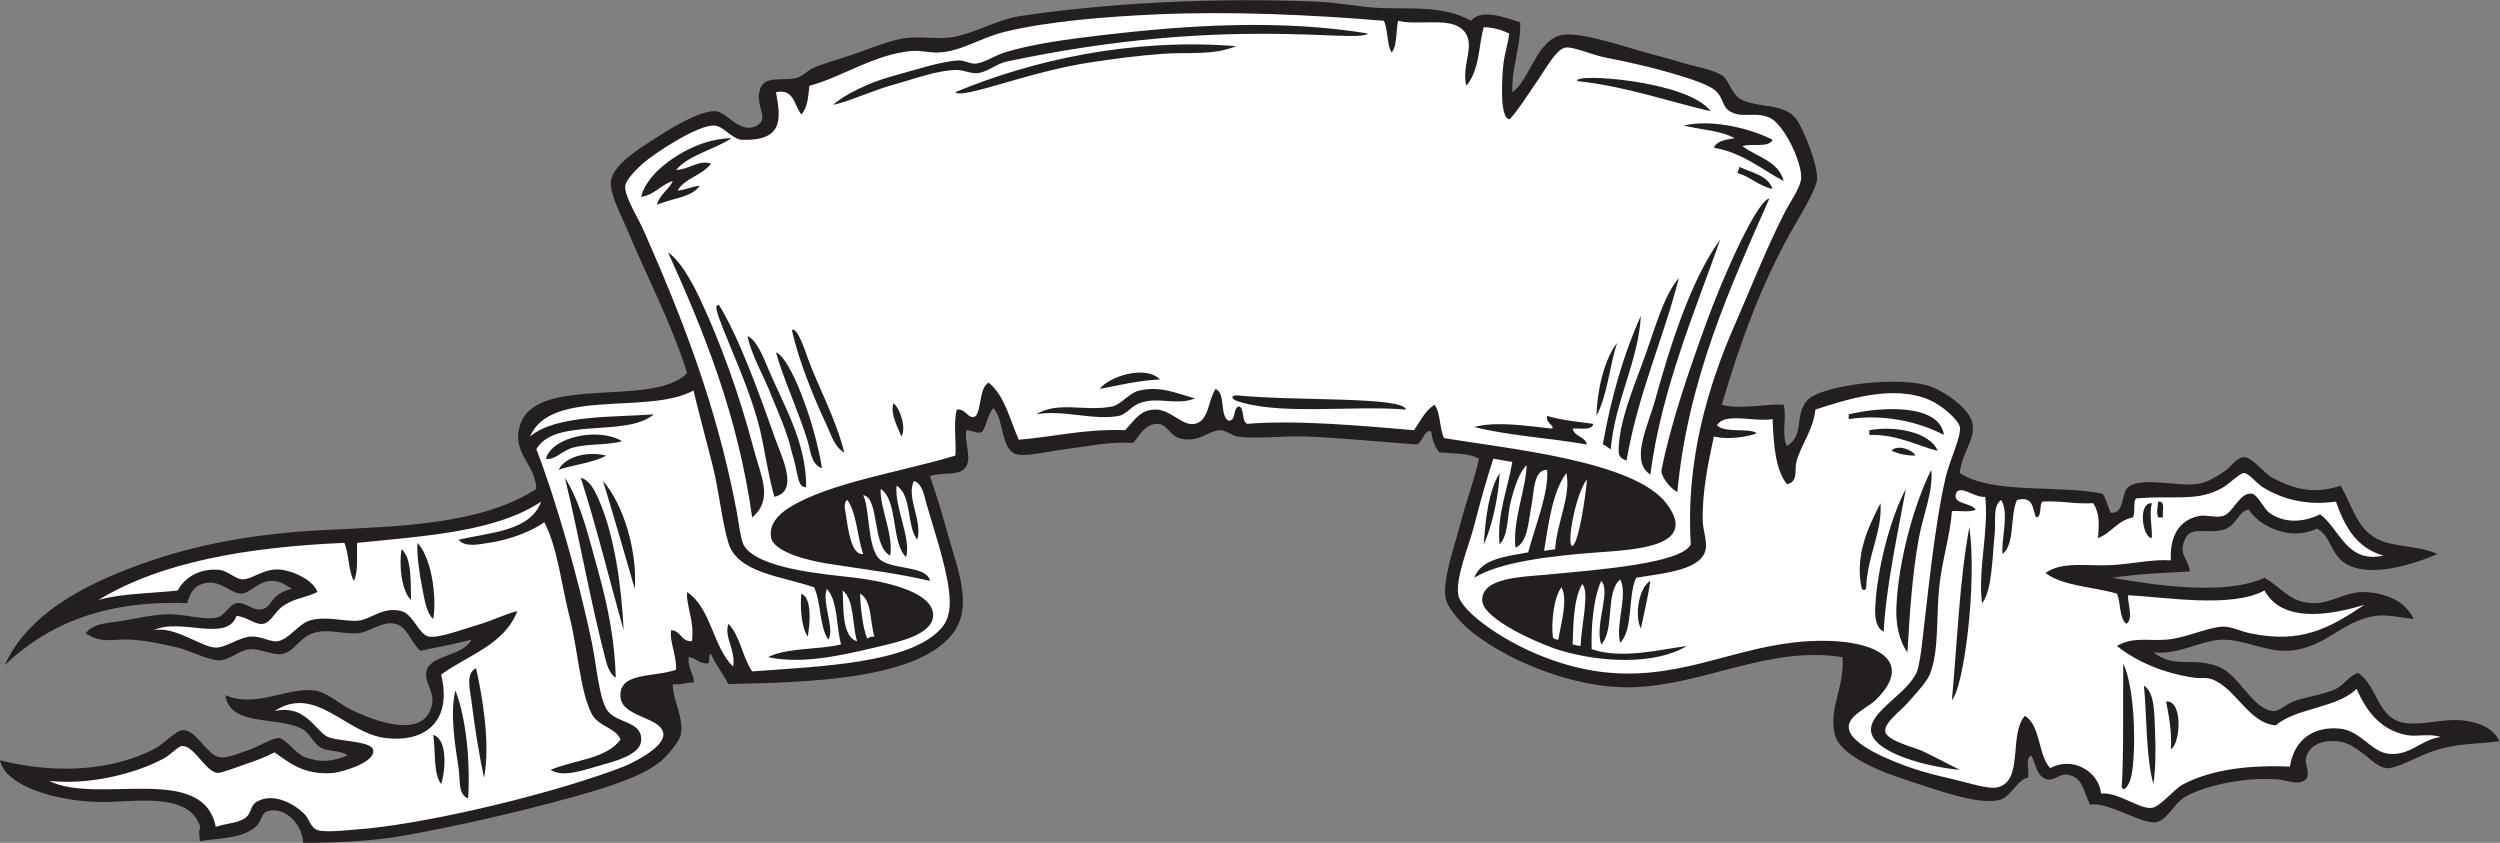
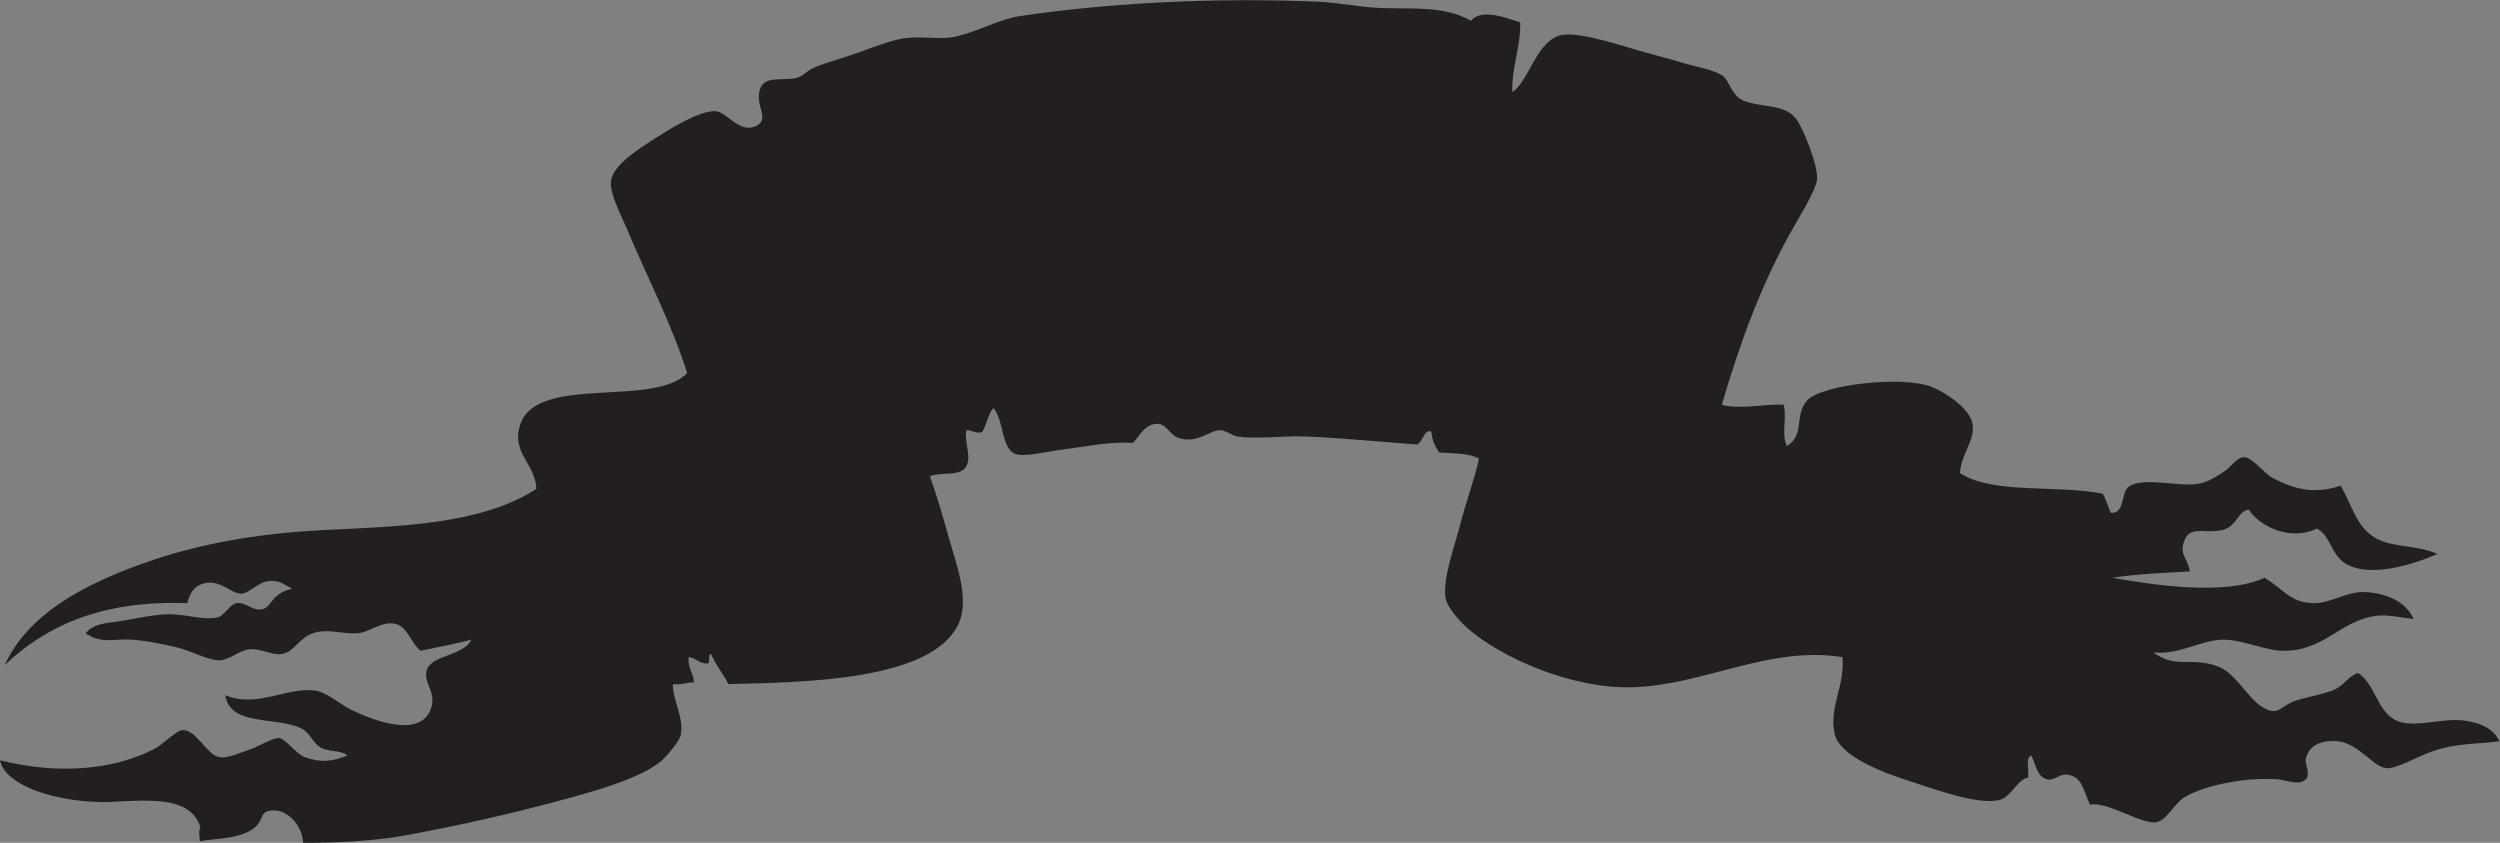
<svg xmlns="http://www.w3.org/2000/svg" viewBox="0 0 1008 339.813" height="339.813" width="1008" xml:space="preserve" id="svg2" version="1.1">
  <rect x="0" y="0" width="1008" height="339.813" fill="#808080" stroke="none" />
  <defs id="defs6" />
  <g transform="matrix(1.333,0,0,-1.333,0,339.813)" id="g10">
    <g transform="scale(0.1)" id="g12">
      <path id="path14" style="fill:#231f20;fill-opacity:1;fill-rule:evenodd;stroke:none" d="m 0,249.609 c 166.758,-42.207 336.762,-32.441 465.598,33.594 28.562,14.649 66.304,56.387 86.398,57.598 40.992,2.48 71.809,-72.949 110.399,-81.602 24.57,-5.488 69.324,15.02 96.003,24.004 22.79,7.676 68.379,35.82 86.399,33.594 19.191,-2.363 51.234,-48.32 76.801,-57.598 49.453,-17.929 82.012,-13.359 129.602,4.805 -18.6,16.797 -55.618,9.941 -81.606,24.004 -20.203,10.918 -32.899,45.488 -57.598,57.597 -76.996,37.735 -216.754,5.352 -230.398,100.801 95.074,-39.98 184.461,24.629 268.8,14.395 37.993,-4.61 74.962,-39.961 110.402,-57.598 55.39,-27.558 217.36,-96.015 244.8,9.59 12.08,46.523 -26.52,72.734 -14.4,110.41 14.51,45.098 111.77,41.973 134.4,91.192 -49.09,-13.301 -102.21,-22.579 -153.6,-33.594 -28.93,23.418 -39.81,73.672 -76.8,81.601 -41.71,8.946 -77.29,-26.328 -115.2,-28.808 -44.9,-2.91 -89.156,15.781 -134.402,0 -40.063,-13.946 -56.02,-55.723 -91.203,-62.383 -28.145,-5.352 -63.278,15.547 -95.997,14.394 -32.656,-1.152 -60.3,-30.82 -91.207,-33.593 -31.664,-2.852 -88.582,28.32 -129.597,38.398 -44.844,11.016 -96.598,21.094 -139.196,23.985 -53.773,3.671 -91.714,-14.063 -139.203,19.199 24.684,32.91 74.223,31.094 115.2,38.418 39.406,7.011 84.199,17.226 129.597,19.199 51.809,2.227 112.219,-19.375 153.602,-9.609 21.933,5.175 37.394,39.961 57.601,43.203 25.309,4.043 50.364,-22.266 71.996,-19.2 35.774,1.583 29.043,48.653 96,62.403 -26.48,15.996 -37.707,25.078 -67.191,24.004 -32.785,-1.211 -62.406,-38.282 -86.406,-38.418 -32.504,-0.176 -66.989,48.164 -120,28.808 -20.219,-7.382 -34.645,-24.043 -43.199,-57.597 -255.747,9.336 -425.782,-67.012 -552,-187.207 67.543,147.734 223.906,238.066 417.601,307.207 166.266,59.336 343.387,90.586 542.399,100.8 227.875,11.68 479.805,15.333 647.995,124.805 -2.62,77.4 -78.76,109.38 -48,196.8 52.7,149.7 403.38,48.23 504,153.59 -45.34,146.86 -124.76,297.82 -182.39,436.8 -15.92,38.39 -52.8,106.1 -48.01,144 6.43,50.75 92.48,102.49 134.4,129.6 27.33,17.67 132.44,85.6 182.41,81.6 34.97,-2.8 74.6,-71.73 124.79,-43.19 40.1,22.79 -7.91,59.6 9.61,110.39 14.41,41.78 66.89,23.44 110.39,33.6 18.23,4.26 31.11,20.88 48,28.8 35.93,16.84 89.45,29.81 139.21,48 44.66,16.33 98.38,37.23 139.2,43.21 50.43,7.37 107.54,-5.45 153.59,4.79 73.17,16.27 128.75,52.2 196.8,62.4 263.16,39.44 591.95,56.85 902.41,43.2 63.06,-2.77 126.11,-16.97 191.99,-19.2 90.58,-3.06 187.78,7.5 268.81,-38.4 32.29,39.3 109.45,7.24 148.8,-4.8 1.15,-79.55 -25.79,-131.01 -24.01,-211.2 51.86,35.11 73.06,157.13 148.81,172.8 57.1,11.82 199.93,-38.33 254.4,-52.8 42.04,-11.17 82.59,-22.02 120,-33.6 23.27,-7.2 90.18,-18.81 115.19,-38.4 16.36,-12.8 26.1,-57.76 57.6,-72 53.41,-24.12 126.39,-8.96 163.2,-57.6 18.92,-24.99 66.18,-138.6 62.41,-182.4 -2.93,-33.86 -61.2,-126.35 -81.61,-163.2 -89.32,-161.39 -151.75,-331.41 -206.39,-518.4 56.18,-15.83 142.01,4.73 187.2,0 10.49,-39.14 -7.86,-87.1 9.6,-124.8 54.92,32.34 21.36,95.15 62.4,139.2 42.25,45.37 288.48,76.45 379.19,38.4 43.06,-18.05 113.1,-66.42 120,-110.39 8.09,-51.51 -31.27,-82.64 -38.39,-148.81 99.67,-65.12 294.67,-34.92 431.99,-62.4 10.5,-16.7 16.08,-38.3 24.01,-57.602 43.38,-4.921 30.89,57.932 52.8,76.802 38.38,33.08 147.69,2.46 206.39,9.6 37.06,4.52 68.79,27.72 91.2,43.21 12.93,8.94 32.03,37.97 52.81,38.4 25.37,0.5 61.69,-49.55 86.39,-62.41 64.29,-33.45 122.66,-51.13 206.4,-24 33.68,-57.56 46.92,-124.727 105.61,-158.398 51.74,-29.688 122.92,-19.532 187.19,-47.989 -66.61,-28.73 -202.15,-75.468 -278.4,-28.808 -44.22,27.07 -44.62,84.765 -86.39,105.605 -79.21,-38.75 -172.99,5.528 -206.41,57.6 -34.47,-5.92 -35.27,-52.639 -81.6,-62.405 -55.22,-11.64 -98.86,16.758 -115.19,-38.398 -11.25,-37.949 11.92,-45.547 19.2,-86.406 -80.32,-4.492 -161.92,-7.676 -235.2,-19.199 130.55,-22.442 340.53,-54.786 460.8,0 56.94,-33.965 77.66,-75.625 148.8,-76.797 51.6,-0.86 98.98,35.761 153.59,33.593 61.77,-2.441 122.94,-25.351 148.8,-81.601 -36.59,3.887 -80.75,14.668 -115.19,9.609 -108.81,-16.015 -156.68,-106.699 -278.4,-105.605 -58.07,0.527 -122.34,33.496 -182.4,33.594 -65.07,0.117 -135.43,-47.598 -211.21,-38.399 67.95,-51.465 114.95,-11.601 196.8,-43.203 63.54,-24.512 102.87,-131.563 168.01,-134.395 14.85,-0.644 38.41,21.368 57.6,28.809 36.63,14.199 98.18,21.992 129.6,38.398 27.48,14.336 38.61,39.512 67.19,47.989 57.42,-38.321 57.23,-129.063 129.6,-148.789 52.07,-14.2 129.27,13.379 192,4.804 41.8,-5.722 86.23,-20.703 105.6,-62.402 -66.71,-9.59 -133.94,-4.434 -211.19,-33.613 -38.3,-14.453 -102.13,-50.176 -129.6,-47.989 -41.47,3.301 -85.33,76.055 -148.81,81.602 -39.35,3.438 -84.93,-5.84 -96,-52.812 -3.66,-15.508 15.64,-46.7 0,-62.383 -20.46,-20.547 -55.58,-2.383 -86.39,0 -94.52,7.265 -216.31,-17.481 -278.4,-52.813 -32.38,-18.418 -54.35,-70.371 -86.41,-76.797 -43.49,-8.711 -149.76,64.317 -201.6,52.793 -21.67,47.754 -23.89,87.051 -71.99,91.211 -17.95,1.543 -38.14,-19.004 -57.61,-14.394 -31.87,7.519 -32.38,43.203 -47.99,71.992 -18.86,-6.758 -5.69,-45.527 -9.61,-67.207 -30.51,-2.285 -51.68,-58.828 -86.39,-67.188 -65.53,-15.8 -187.4,29.668 -273.61,57.598 -76.69,24.844 -211.79,73.965 -225.59,144.004 -16.23,82.324 32.2,143.457 23.99,230.391 -222.37,35.468 -422.59,-86.446 -638.4,-91.192 -183.32,-4.043 -393.21,89.688 -494.4,177.598 -17.89,15.547 -61.03,59.609 -67.2,91.191 -11.01,56.406 29.57,166.66 43.21,220.801 18.02,71.58 42.83,134.69 57.59,201.6 -28.75,17.64 -77.34,15.45 -120,19.2 -12.52,16.27 -21.74,35.86 -23.99,62.4 -20.97,10.96 -25.65,-30.49 -43.21,-38.4 -96.14,6.65 -214.57,18.72 -331.19,24.01 -74.56,3.38 -147.76,-8.67 -211.2,0 -15.93,2.17 -37.52,19.28 -52.8,19.2 -34.95,-0.18 -67.02,-40.98 -124.81,-24.01 -26.08,7.66 -38.09,41.76 -62.39,43.21 -41.12,2.44 -58.93,-39.4 -76.8,-57.6 -71.57,4.16 -129.4,-9.3 -206.4,-19.2 -52.94,-6.82 -122.03,-24.14 -148.81,-14.41 -44.72,16.25 -34.28,101.24 -67.19,139.2 -16.58,-18.62 -19.94,-50.47 -33.6,-72 -15.96,-7.93 -27.16,4.69 -48.01,4.81 -8.13,-36.29 19.88,-87.46 -4.79,-115.2 -21.65,-24.35 -69.9,-10.52 -105.61,-24 22.03,-61.78 39.66,-123.849 57.45,-187.208 21.34,-75.997 63.92,-185.137 28.96,-259.2 -80.55,-175 -478.26,-176.582 -696.01,-182.402 -16.18,31.816 -38.3,57.695 -52.8,91.211 -10.77,-2.031 -0.12,-25.469 -9.59,-28.809 -26.68,-1.074 -34.37,16.836 -57.6,19.2 -4.84,-33.243 19.98,-58.36 14.39,-76.797 -23.52,1.113 -36.34,-8.457 -62.39,-4.805 -1.33,-46.25 34.59,-103.008 24,-153.594 -4.17,-19.902 -43.9,-67.031 -62.4,-81.601 C 1923.63,187.188 1772.85,148.242 1627.2,110.41 1490.02,74.766 1336.59,42.148 1217.04,20.859 1127.45,4.922 1006.6,-0.645 916.797,0 915.875,50.332 866.16,110.41 811.195,95.996 788.23,89.981 794.797,67.324 772.793,48.008 729.789,10.234 650.23,14.043 604.797,4.805 602.738,24.473 600.629,35.547 605.777,48.008 578.406,133.965 472.715,130.195 365.523,125.332 212.914,111.777 17.266,162.148 0,249.609 v 0" />
-       <path id="path16" style="fill:#ffffff;fill-opacity:1;fill-rule:evenodd;stroke:none" d="m 148.793,187.207 c 118.059,-12.93 256.488,19.844 345.602,67.188 25.472,14.16 44.304,38.437 57.601,38.398 36.035,-0.098 69.297,-76.836 105.598,-81.582 10.488,-1.387 76.207,23.906 91.199,28.789 28.562,9.316 53.859,19.512 81.602,33.594 42.046,-29.707 88.945,-70.078 177.595,-62.383 25.12,2.168 133.65,33.281 120,71.992 -8.99,25.547 -113.45,23.672 -139.197,38.399 -37.801,21.64 -66.98,97.812 -158.398,76.796 124.082,81.543 213.935,-66.601 335.995,-81.601 114.84,-14.102 203.2,46.055 168,192.012 81.35,59.453 191.51,90.097 230.41,191.992 -34.43,-7.598 -76.3,-29.531 -124.8,-43.203 -34.39,-9.688 -113.65,-40.391 -144,-33.594 -29.19,6.523 -46.56,67.559 -81.61,76.797 -55.84,14.746 -92.1,-24.824 -129.59,-28.789 -40.85,-4.336 -100.972,15.761 -148.804,0 -34.711,-11.446 -61.305,-56.035 -96,-62.403 -18.496,-3.418 -50.5,14.825 -76.805,14.395 -39.066,-0.645 -79.109,-34.063 -110.398,-33.594 -43.723,0.645 -121.98,65.391 -187.195,52.793 79.484,38.613 221.961,-38.574 249.597,43.203 32.555,-3.008 57.364,-28.437 81.602,-24.004 21.949,4.004 36.808,38.067 57.598,52.793 36.031,25.547 69.242,25.137 105.601,43.203 -10.703,33.321 -65.016,60.762 -105.601,67.207 -53.086,8.418 -89.391,-28.554 -120,-28.808 -22.555,-0.176 -44.825,26.406 -72,28.808 -57.727,5.079 -103.723,-22.207 -124.801,-62.402 -80.391,-9.219 -170.481,-8.711 -240,-28.808 190.066,115.546 451.117,160.097 744.006,172.812 14.33,-33.672 11.69,-84.316 28.79,-115.195 13.66,27.929 8.71,74.492 9.61,115.195 206.39,20.801 420.96,33.438 556.8,124.803 -32.46,-89.139 -150.51,-92.694 -249.61,-115.213 18.27,-24.785 64.9,-13.301 91.21,-9.59 62.09,8.731 131.05,35.469 167.99,62.402 40.39,-77.382 50.17,-183.359 76.81,-288.007 25.73,-101.114 30.22,-220.762 67.19,-292.793 18.74,-36.485 74.94,-42.129 86.41,-76.797 -42.64,-58.164 -140.13,-61.485 -211.2,-91.211 38.45,-25.781 104.81,1.289 153.6,14.394 41.87,11.27 116.13,31.66 120,72.012 5.84,60.918 -70.06,52.422 -100.8,91.191 -25.9,32.676 -34.2,139.551 -48.01,206.407 -39.81,192.832 -110.67,437.735 -168,585.605 55.36,98.23 272.73,34.47 355.2,105.59 -118.82,-9.26 -296.69,-0.83 -374.4,-67.19 63.02,148.18 357.98,64.42 494.4,139.19 15.98,-67.45 37.44,-145.03 57.61,-225.6 20.5,-81.89 28.02,-168.962 47.99,-235.193 27.59,-91.484 160.74,-100.41 259.2,-134.414 21.71,-45.488 15.49,-118.906 43.21,-158.398 20.12,32.793 -20.08,110.039 -4.8,153.613 34.26,-36.133 27.95,-112.852 43.2,-168.008 -69.76,-16.641 -163.35,-9.453 -220.81,-38.398 98.46,-21.075 207.83,1.679 321.61,28.808 65.9,15.703 174.94,36.66 177.59,95.996 3.61,80.684 -180.49,108.672 -235.2,115.196 -95.96,11.425 -290.71,26.543 -335.99,95.996 -10.99,16.836 -15.99,68.32 -24.01,110.412 -61.19,321.05 -166.61,585.85 -278.4,839.99 -18.48,42.03 -61.11,108.27 -57.59,139.2 2.21,19.51 38.89,55.09 52.79,67.2 38.18,33.22 166.85,117.08 216.01,115.21 27.73,-1.07 50.05,-37.39 81.6,-43.21 128.88,-4.32 120.33,61.99 105.56,144 56.66,11.87 55.34,-43.89 76.84,-67.2 17.74,19.05 21.06,52.54 23.99,86.41 96.21,25.09 200.02,97.41 312.01,105.59 24.38,1.78 51.48,-5.75 76.8,-4.8 71.54,2.71 126.91,44.14 201.59,62.4 132.99,32.53 310.13,46.18 456,52.8 229.56,10.43 473.47,-1.23 691.21,-19.2 13.56,-26.44 8.15,-71.84 24,-96 16.64,21.75 12.69,64.11 19.2,96 56.79,-15.17 150.39,10.9 191.99,-24 49.65,-41.65 -2.39,-106.9 14.41,-172.79 41.67,50.43 36.34,120.98 52.8,177.59 30.87,-1.13 55.18,-8.82 76.8,-19.2 -3.85,-38.21 -15.55,-60.16 -19.2,-110.4 -3.28,-44.95 -7.61,-144.65 19.2,-148.8 8.17,-1.26 76.59,103.52 81.59,110.4 23.99,33.07 57.73,98.34 86.4,105.6 22.55,5.72 78.98,-20.57 120,-28.8 91.24,-18.3 154.1,-32.7 235.21,-57.6 29.45,-9.04 81.43,-26.11 100.8,-43.2 23.97,-21.14 20.05,-48.43 43.19,-62.4 38.44,-23.19 73.12,0.27 120,-19.19 42.05,-17.47 97.98,-131.91 96.01,-182.41 -1.16,-29.47 -31.89,-69.04 -52.8,-110.4 -52.77,-104.31 -104.77,-235.24 -148.81,-336 -83.08,-190.1 -148.07,-415.85 -132.11,-662.163 -28.87,-58.145 -280.72,-76.758 -434.29,-91.426 -75.17,-7.188 -196.79,-8.164 -196.79,-76.816 0,-58.887 179.42,-135.879 240,-153.594 122.15,-35.723 283.01,-42.988 379.19,14.394 -75.46,-9.336 -196.12,-41.308 -288,-9.59 -2.03,63.75 4.65,153.536 28.8,206.407 30.72,-29.102 -20.6,-133.047 0,-192.012 41.85,42.949 11.31,158.301 57.6,196.797 24.28,-47.344 -15.47,-137.442 0,-191.992 40.07,41.543 22.42,140.781 48.01,196.797 74.85,13.457 204.44,20.839 211.19,91.211 2.35,24.492 -8.82,52.812 -9.6,81.582 -2.32,85.425 17.36,179.565 33.61,254.415 40.94,-9.83 95.59,-2.38 129.59,9.59 -18.94,17.91 -94.3,-0.65 -120,24 21.21,41.19 115.81,9 168,19.2 3.11,-76.89 8.25,-151.76 43.21,-196.8 35.32,6.27 22.32,41.8 28.79,67.21 13.16,51.56 50.45,94.01 57.6,158.39 90.46,29.15 234.14,77.67 345.61,28.8 38.2,-16.75 87.47,-60.37 91.2,-81.6 4.94,-28.13 -30.82,-99.94 -43.2,-153.6 -34.7,-150.348 -54.15,-362.262 -72.01,-508.805 -2.75,-22.636 -7.97,-60.82 -14.39,-76.797 -26.87,-66.699 -141.09,-118.515 -139.2,-177.597 2.22,-69.805 180.66,-113.281 268.8,-120 -35.77,17.265 -69.8,36.25 -115.21,57.597 -19.75,9.297 -104.91,29.883 -110.4,57.598 -5.09,25.742 49.34,65.996 67.21,86.406 24.4,27.852 57.17,62.227 67.2,86.407 28.95,69.824 19.29,172.265 28.8,263.984 8.59,82.93 34.01,159.492 38.4,230.407 23.39,2.21 56.21,-5.016 72,4.81 -12.96,21.52 -76.23,15.37 -57.6,52.79 16.03,19.55 55.05,-17.6 86.4,-14.39 11.61,-101.019 -22.84,-219.281 -9.6,-321.605 30.78,35.703 31.16,145.761 38.39,211.191 4.01,36.172 -7.24,82.224 19.2,100.804 26.23,-38.343 -1.88,-128.382 4.81,-163.187 37.91,30.879 21.46,116.114 43.19,163.187 50.45,13.65 46.83,-26.78 57.61,-52.796 19.63,2.773 8.38,36.406 19.2,48.006 56.1,3.3 97.49,-8.1 153.59,-4.8 19.41,-27.913 18.77,-63.89 14.41,-105.608 40.94,15.058 58.62,53.378 105.59,62.402 8.88,13.535 -0.1,44.906 9.6,57.596 114.73,10.1 186.55,-11.89 264.01,33.6 17.69,10.39 50.26,43.12 62.4,43.2 15.41,0.12 38.24,-31.41 57.6,-43.2 55.2,-33.64 127.27,-56.41 220.8,-43.19 26.33,-76.072 63.4,-141.405 144,-163.201 -111.87,-25.45 -132.62,81.757 -192,124.804 -46.47,-23.535 -106.68,-29.433 -153.6,4.785 -16.77,12.232 -35.39,55.372 -52.81,57.602 -37.08,4.74 -55.71,-57.543 -86.39,-67.191 -22.11,-6.954 -51.81,3.945 -72.01,0 -67.22,-13.145 -90.02,-69.063 -86.4,-134.395 -55.86,3.691 -115.7,-10.82 -177.59,-14.414 -72.28,-4.18 -151.8,12.754 -201.6,-24.004 52.66,-40.117 144.38,-41.211 215.99,-62.402 12.49,-27.52 5.94,-74.043 28.8,-91.192 21.92,15.137 3.55,61.172 4.81,86.407 109.84,-5.235 313.45,-40.157 412.8,14.394 53.3,-97.812 194.26,-76.523 302.39,-43.203 -108.4,-72.48 -192.17,-118.145 -345.6,-86.406 -26.29,5.449 -58.32,20.781 -81.59,20.234 -45.37,-1.035 -114.94,-35.215 -172.81,-39.433 -55.82,-4.063 -103.16,8.945 -148.8,-19.2 58.41,-46.269 139.38,-82.422 235.21,-95.996 18.32,-2.597 34.78,2.031 52.79,-4.804 72.52,-27.461 110.49,-132.383 192,-139.2 64.3,54.102 185.33,51.485 244.81,110.41 30.86,-69.375 73.26,-124.921 152.6,-139.98 28.7,-5.469 65.99,5.684 101.79,-5.508 -58.8,-7.969 -90.18,-55.547 -153.59,-51.308 -56.96,3.789 -87.18,71.445 -153.6,76.796 -72.56,5.84 -134.68,-27.89 -148.81,-115.195 -121.82,5.41 -235.24,-8.144 -321.59,-52.812 -29.44,-15.215 -70.23,-68.692 -96,-71.993 -37.5,-4.824 -103.09,49.141 -153.6,43.204 -6.31,67.402 -87.66,114.277 -153.61,76.796 -37.92,40.469 -28.11,128.692 -76.79,158.399 -49.63,-55.996 -2.71,-195.938 -81.61,-215.996 -28.85,-7.344 -91.15,14.101 -134.39,24.004 -49.6,11.328 -85.8,20.254 -124.8,33.593 -58.68,20.04 -192.01,70.958 -192.01,124.805 0,35.645 57.28,57.813 81.6,81.602 126.62,123.75 -10.46,189.765 -206.39,177.597 -211.99,-13.183 -368.66,-111.894 -590.4,-96.015 -161.96,11.601 -318.21,89.57 -408,163.203 -12.14,9.961 -52.62,45.234 -57.61,72.012 -9.67,51.953 32.05,148.886 48.01,211.191 19,74.2 36.96,137.44 57.6,201.6 19.82,-2.58 37.76,-7.03 57.59,-9.59 -13.3,-80.29 -47.71,-162.401 -38.39,-249.608 28.12,30.918 22.28,86.582 33.6,129.608 11.04,42.01 24.2,85.74 48,110.39 -1.08,-71.27 -43.23,-167.615 -33.6,-249.587 36.74,15 38.53,75.742 47.99,124.787 8.73,45.21 5.91,111.64 48,110.41 5.28,-68.24 -37.71,-174.338 -57.6,-249.612 -67.45,-12.539 -141.39,-18.593 -163.19,-76.796 77.06,48.066 232.36,66.464 374.39,76.796 119.61,8.711 306.46,18.575 206.4,148.812 -97.9,127.42 -473.39,164.2 -671.99,196.79 -14.45,28.75 -9.99,76.42 -28.8,100.8 -29.11,-17.3 -42.66,-50.13 -62.4,-76.79 -160.61,13.81 -360.36,31.5 -504.01,19.2 -18.35,7.24 -7.3,43.88 -24,52.79 -22.21,-3.38 -6.74,-44.46 -33.59,-43.2 -26.68,18.13 -7.11,82.5 -38.4,96 -23.91,-37.19 -19.76,-96.37 -62.41,-105.59 -37.78,-8.19 -73.82,44.43 -120,43.19 -45.93,-1.22 -57.95,-27.2 -91.2,-62.39 -121.42,4.63 -213.74,-19.87 -321.59,-28.81 -27.17,60.84 -42.47,133.54 -91.21,172.8 -28.71,-17.69 -20.43,-72.36 -38.39,-100.8 -23.53,-14.91 -29.23,23.56 -57.61,19.2 -11.87,-35.57 -0.39,-111.08 -4.8,-139.19 -162.19,-49.35 -383.58,-82.05 -503.99,-158.4 -26.32,-16.697 -62.41,-48.904 -52.81,-91.208 9.88,-43.477 116.36,-68.575 168.01,-76.797 117.68,-18.75 211.49,-28.789 311.99,-52.793 -7.62,47.715 -119.37,32.5 -153.59,67.187 -36.14,36.641 -28.02,153.401 -48.23,192.011 49.58,-6.15 25.91,-154.94 81.82,-182.401 10.21,64.843 -31.9,143.791 -28.79,201.601 53.81,-36.89 30.44,-162.07 76.8,-206.406 15.91,56.621 -35.87,152.406 -28.8,215.996 46.92,-28.26 29.6,-120.781 62.39,-163.203 17.57,55.469 -34.98,129.963 -9.59,177.613 26.25,-8.45 31.13,-46.87 38.4,-72.01 20.88,-72.244 57.99,-182.166 67.19,-259.197 5.65,-47.226 2.74,-85.488 -24,-115.195 -95.21,-105.84 -364.22,-114.219 -571.19,-129.61 -29.55,42.461 -36.25,107.754 -72.01,144.004 -13.62,-42.5 22.69,-76.484 14.4,-129.609 -61.8,59.805 -66.07,177.129 -139.2,225.605 -4.04,-39.296 23.34,-88.632 14.4,-148.789 -33.32,-1.328 -32.45,31.543 -62.39,33.594 -6.54,-32.988 16.8,-75.371 14.4,-120 -72.87,-24.004 -172.66,-6.621 -168,-81.601 3.84,-61.993 121.95,-60.684 129.59,-110.391 5.83,-37.891 -76.59,-82.578 -120,-100.801 C 1684.7,152.578 1330.47,66.172 1113.59,43.203 1070.69,40.723 988.035,29.258 959.996,38.398 940.699,44.707 933.707,74.16 921.598,86.406 892.324,115.996 829.137,153.516 777.598,124.805 755.57,112.539 762.859,92.793 743.992,76.797 723.305,59.258 683.852,59.297 652.793,48.008 614.215,243.223 296.133,113.887 148.793,187.207 Z M 2601.6,753.594 c 36.7,-20.879 29.33,-85.86 43.2,-129.59 -8.59,0.41 -17.14,-2.754 -21.5,-6.563 -15.46,35.762 -21.27,108.438 -21.7,136.153 z m -38.41,283.206 c 29.24,-41.155 29.04,-111.761 48.01,-163.187 -36.84,-5.449 -46.12,77.403 -52.8,120 -2.23,14.177 -8.1,37.247 4.79,43.187 z m -14.4,-273.597 c 36.09,-27.91 28.3,-105.019 43.73,-153.594 -48.2,12.911 -40.49,111.582 -43.73,153.594 z M 4756.8,600 c 2.2,68.184 3.34,137.461 28.8,182.402 23.55,-21.367 -1.97,-121.054 -4.81,-187.207 -10.45,1.387 -13.78,2.071 -23.99,4.805 z m 43.19,499.2 c -3.27,-51.04 -25.89,-198.126 -44.78,-201.641 -17.3,6.816 10.99,158.441 44.78,201.641 z M 4723.2,772.793 c 20.82,-38.965 -3.26,-114.727 -9.61,-158.398 -5.57,-0.782 -15.49,3.398 -16.55,7.128 -5.56,41.524 2.8,123.047 26.16,151.27 z m -52.81,110.41 c 14.43,86.387 25.12,176.487 67.21,235.197 16.1,-66.56 -29.55,-152.209 -33.6,-230.392 -11.27,-1.543 -18.02,-2.832 -33.61,-4.805 z M 1243.19,734.395 c -1.43,41.503 4.22,128.066 -28.8,153.613 -7.71,-49.375 -0.25,-125.039 28.8,-153.613 z m 33.61,38.398 c 6.79,-35.938 13.08,-77.832 33.6,-95.996 11.41,66.406 -4.97,186.601 -48.01,230.41 -1.44,-41.309 5.72,-88.418 14.41,-134.414 z m 57.59,-595.195 c 13.32,41.836 20.12,135.371 -23.99,148.808 7.76,-49.843 -0.68,-115.879 23.99,-148.808 z m 52.8,48.007 c 4.91,-32.636 -2.32,-80.605 28.81,-91.21 6.81,109.238 -5.49,240.918 -38.41,326.406 -17.48,-70.664 -0.5,-167.949 9.6,-235.196 z m 38.41,206.407 c 9.38,-76.739 23.72,-166.973 38.39,-235.215 20.31,103.027 -5.72,249.433 -23.99,331.211 -32.43,-15.059 -18.18,-65.176 -14.4,-95.996 z m 307.19,763.188 c 44.73,12.51 100.18,6.66 148.81,19.21 -67.5,42.88 -211.7,15.1 -230.4,-52.81 27.78,-4.96 47.46,24.06 81.59,33.6 z m 100.8,-23.99 c -57.91,14.26 -124.43,-3.22 -144,-43.2 30.98,12.67 106.34,21.31 144,43.2 z m 0,-624.003 c 3.34,-12.656 12.37,-38.066 28.8,-48.008 -2.04,109.043 -24.48,220.567 -52.8,321.602 -28.3,100.976 -50.97,203.789 -100.8,283.199 45.35,-187.984 77.23,-376.266 124.8,-556.793 z m 52.8,95.996 c -6.32,128.633 -26.95,287.207 -76.8,398.397 -10.39,23.2 -25.71,55.29 -52.79,62.4 47.75,-149.039 86.05,-307.535 129.59,-460.797 z M 1920,768.008 c 8.32,112.48 -33.06,253.652 -96.01,326.402 33.04,-107.769 64.51,-217.105 96.01,-326.402 z m 67.2,1161.602 c 42.51,19.87 103.78,21.01 129.6,57.59 -25.11,-2.09 -42.1,-12.3 -67.21,-14.4 22.03,38.77 75.9,45.71 100.8,81.6 -35.76,12.4 -67.37,-18.31 -105.59,-19.2 40.95,47.05 115.15,60.85 167.99,96 -80.66,-0.72 -161.46,-43.11 -215.99,-91.2 -25.39,-22.38 -52.01,-57.47 -57.6,-86.4 41.64,6.36 59,36.99 96,48 -12.63,-27.38 -40.15,-39.86 -48,-71.99 z m 288,-945.606 c 65.07,55.546 26.57,122.926 4.8,206.406 -42.65,163.49 -102.66,328.23 -163.2,455.99 -24.57,51.83 -59.98,115.48 -96,139.2 109.81,-242.19 211.09,-492.9 254.4,-801.596 z M 2174.39,1588.8 c 36.46,-99.5 93.64,-213.99 124.81,-340.79 15.82,-69.98 23.57,-132.23 43.19,-201.6 76.3,17.16 21.56,121.27 0,182.4 -49.51,140.4 -107.93,301.52 -168,398.39 -15.39,-0.5 -2.8,-27.62 0,-38.4 z m 158.4,-235.19 c 23.94,-57.82 49.8,-115.97 62.41,-172.81 19.23,-59 15.82,-108.92 43.19,-104.37 1.29,135.68 -70.69,251.63 -115.2,358.77 -14.69,35.4 -35.53,87.07 -62.39,97.5 14.4,-64.39 49.04,-118.19 71.99,-179.09 z m 110.41,-139.2 c 8.38,-27.11 9.9,-70.15 43.19,-81.6 -23.2,144.19 -97.04,336.75 -139.19,350.39 20.27,-74.26 67.97,-178.2 96,-268.79 z m 57.6,47.99 c 13.41,-28.85 24.24,-66.56 52.79,-81.6 -25.51,103.13 -79.2,198.96 -111.43,288 -0.13,0.38 -30.89,97.18 -46.96,81.6 23.06,-100.07 67.1,-205.26 105.6,-288 z m -57.6,-638.396 c 7.01,37.461 13.73,116.094 -19.2,129.59 -4.38,-34.824 -0.62,-102.949 19.2,-129.59 z m 264,1670.406 c 57.22,15.53 127.25,42.63 187.19,43.19 19.38,0.19 42.15,-11.6 62.41,-9.6 26.95,2.67 53.8,24.76 81.59,33.6 677.11,145.13 1066.45,53.93 1099.21,86.4 -266.01,43.26 -543.52,25.46 -801.6,-4.8 -106.13,-12.45 -213.02,-26.62 -297.61,-52.8 -30.16,-9.33 -60.52,-31.01 -86.39,-33.6 -16.84,-1.68 -35.04,10.5 -52.8,9.6 -54.24,-2.76 -135.14,-29.99 -201.61,-48 -70.48,-19.1 -147.04,-57.44 -177.59,-86.4 54.29,11.69 115.56,42.95 187.2,62.41 z m 19.19,-1065.6 c 15.13,23.32 -2.1,83.9 -24,100.8 -10.36,-32.86 13.68,-72.68 24,-100.8 z m 575.51,1132.3 c 73.05,10.84 144.42,20.45 218.65,25.57 73.04,5.03 149.07,-5.66 218.65,22.93 -319.62,25.33 -619.83,-43.57 -849.61,-139.21 20.97,-22.72 221.52,62.38 412.31,90.71 z M 3384,1291.2 c 22.68,4.43 37.62,29.21 62.39,38.41 57.54,21.33 111.3,-8.19 168,14.39 -58.72,16.6 -105.2,38.5 -168,24 -32.32,-7.46 -54.21,-42.16 -81.59,-48 -81.11,-17.29 -163.21,17.41 -230.41,-24 80.38,14.91 174.88,-19.38 249.61,-4.8 z m 124.79,110.4 c -45.4,45.27 -156.36,7.44 -182.4,-28.8 58.82,11.59 115.72,25.09 182.4,28.8 z m 744,-91.2 c -8.11,40.27 -338.24,25.08 -513.59,43.21 -11.51,-2.93 -17.41,-3.45 -4.81,-14.41 124.91,-48.46 354.79,-15.02 518.4,-28.8 z m 547.2,-105.6 c -5.49,24.91 -37.7,23.09 -43.19,48.01 23.47,2.13 58.14,-6.95 62.4,14.4 -47.93,6.47 -97.59,11.21 -139.21,23.99 -6.45,-21.13 23.92,-30.11 14.4,-38.39 -70.97,7.48 -168.1,23.3 -235.19,4.79 104.8,-26.39 229.19,-33.21 340.79,-52.8 z M 4536,1118.4 c -33.27,-54.73 -42.35,-133.654 -48,-215.998 26.57,58.243 45.44,149.728 48,215.998 z m 638.39,1094.4 c -67,92.61 -420.21,117.01 -403.2,91.2 148.43,-16.37 269.47,-60.13 403.2,-91.2 z M 4828.8,1291.2 c 32.96,61.44 39.5,149.29 62.39,220.8 -40.14,-51.22 -60.37,-147.41 -62.39,-220.8 z m 19.2,-86.4 c 9.98,-2.81 15.51,-10.07 23.99,-14.39 13.35,148.25 83.56,265.24 91.2,403.19 -52.42,-115.58 -89.74,-246.25 -115.19,-388.8 z m 124.79,259.2 c -34.56,-95.02 -76.08,-191.34 -76.79,-278.39 -0.12,-14.28 5.77,-24.44 23.99,-28.81 34.82,201.99 110.04,363.57 158.41,552 -47.01,-54.94 -71.74,-151.7 -105.61,-244.8 z m -9.6,-815.992 c 9.88,47.715 21.28,93.926 28.8,144.004 -33.83,-17.774 -49.21,-103.867 -28.8,-144.004 z m 43.2,691.192 c -21.84,-79.34 -76.96,-184.67 -14.4,-225.59 32.08,253.38 136.81,499.5 211.2,710.39 -86.25,-115.16 -151.41,-319.96 -196.8,-484.8 z m 153.6,230.41 c -53.71,-148.45 -105.39,-298.79 -134.39,-441.6 -2.72,-21.23 27.77,-56.66 47.99,-67.21 31.23,338.45 160.05,620.69 278.4,888 -37.07,-5.05 -138.04,-230.11 -192,-379.19 z m 86.4,561.59 c -25.94,-4.45 -53.25,-7.55 -62.39,-28.8 88.49,-15.51 143.09,-64.91 211.2,-100.8 -15.75,61.06 -81.05,72.56 -124.81,105.6 27.43,9.37 79.95,-6.34 91.2,19.2 -64.28,33.46 -182.79,63.42 -268.8,43.21 51.02,-13 112.96,-15.04 153.6,-38.41 z m 115.2,-153.6 c -14.2,41.8 -63.2,48.79 -100.8,67.2 1.07,-9.07 -5.41,-10.59 -4.79,-19.2 39.9,-11.3 63.47,-38.92 105.59,-48 z m 518.4,-743.99 c -14.79,98.55 -198.41,84.09 -288,62.39 0,-4.8 0,-9.6 0,-14.4 111.29,16.55 215.64,-10.16 288,-47.99 z m -249.6,-460.817 c 2.11,-10.547 13.99,-10.762 14.41,0 3.72,96.66 49.28,168.301 43.2,254.417 -33.88,-67.073 -78.02,-152.308 -57.61,-254.417 z m 230.4,412.817 c -22.65,57.18 -129.77,76.5 -206.4,62.4 0,-4.81 0,-9.61 0,-14.4 84.68,2.87 152.78,-35.76 206.4,-48 z m -187.2,-451.215 c -2.34,-30 -7.33,-79.668 24.01,-95.997 7.83,142.188 44.52,306.426 67.2,432.012 -42.33,-78.359 -82.25,-221.25 -91.21,-336.015 z m 120,436.815 c -7.45,17.85 -56.85,35.06 -72,14.4 20.26,-8.56 42.87,-14.73 72,-14.4 z M 5736,710.41 c -1.79,-46.015 7.55,-99.219 33.6,-134.414 6.96,123.047 14.74,234.824 33.59,340.801 13.63,76.601 45.12,145.213 38.4,211.213 -50.3,-99.71 -99.96,-272.658 -105.59,-417.6 z m 168,-278.398 c 35.56,35.508 76.98,351.426 52.8,523.183 -30.51,-164.922 -37.01,-355.507 -52.8,-523.183 z m 513.6,-264.004 c 1.05,-3.75 4.01,-5.586 9.6,-4.805 15.98,13.692 21.41,41.953 23.99,67.207 10.08,98.32 1.5,248.262 -28.8,311.992 -1.53,-107.363 2.08,-273.769 -4.79,-374.394 z m 95.99,9.59 c 6.68,45.976 7.36,107.07 4.81,163.203 -2.29,50.449 -0.48,113.984 -33.6,134.394 8.81,-80.957 5.34,-215.332 28.79,-297.597 z m -4.79,744.004 c 1.26,41.621 -8.62,68.359 0,105.608 -43.26,2.97 -28.66,-104.808 0,-105.608 z m 19.2,62.402 c 4.79,0 9.6,0 14.39,0 -2.93,17.876 9.09,50.686 -14.39,48.006 -2.03,-22.09 -6.03,-31.17 0,-48.006 z m 38.39,-700.801 c 28.69,14.238 37.81,149.434 -14.4,144.004 8.39,-44.414 17.58,-88.027 14.4,-144.004 v 0" />
    </g>
  </g>
</svg>